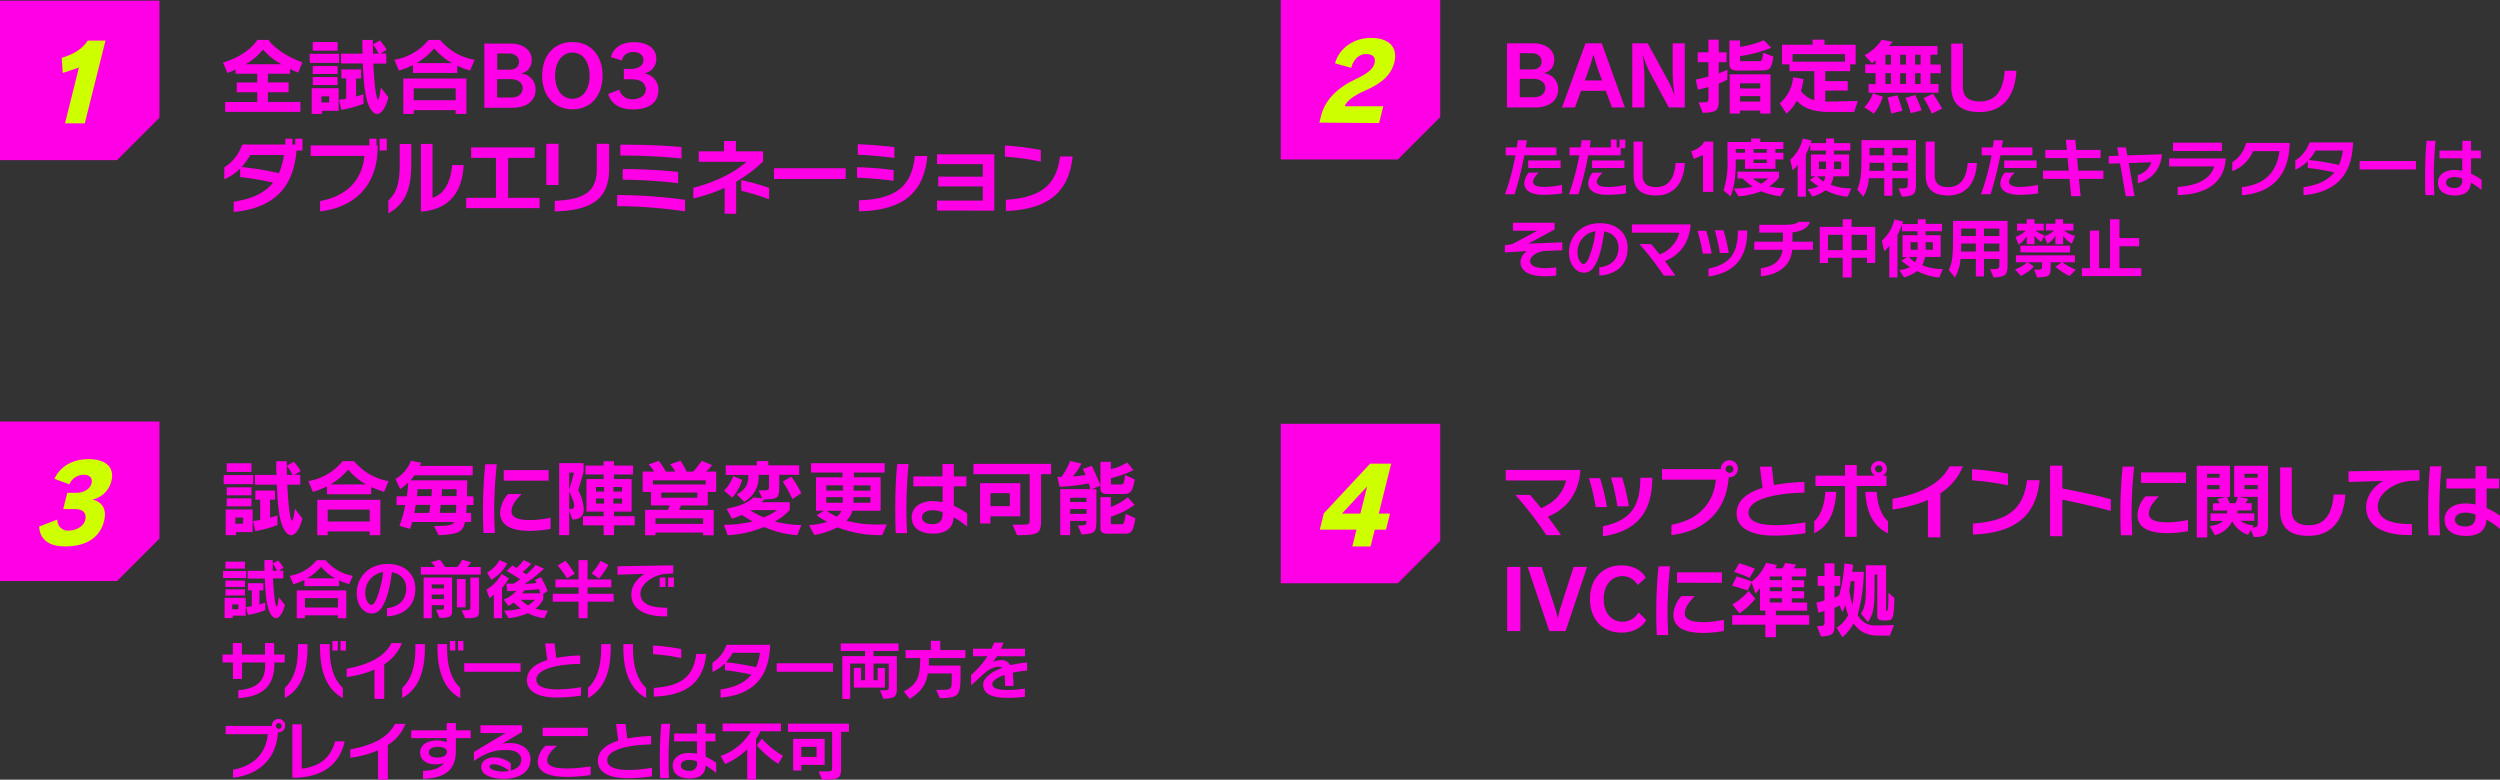
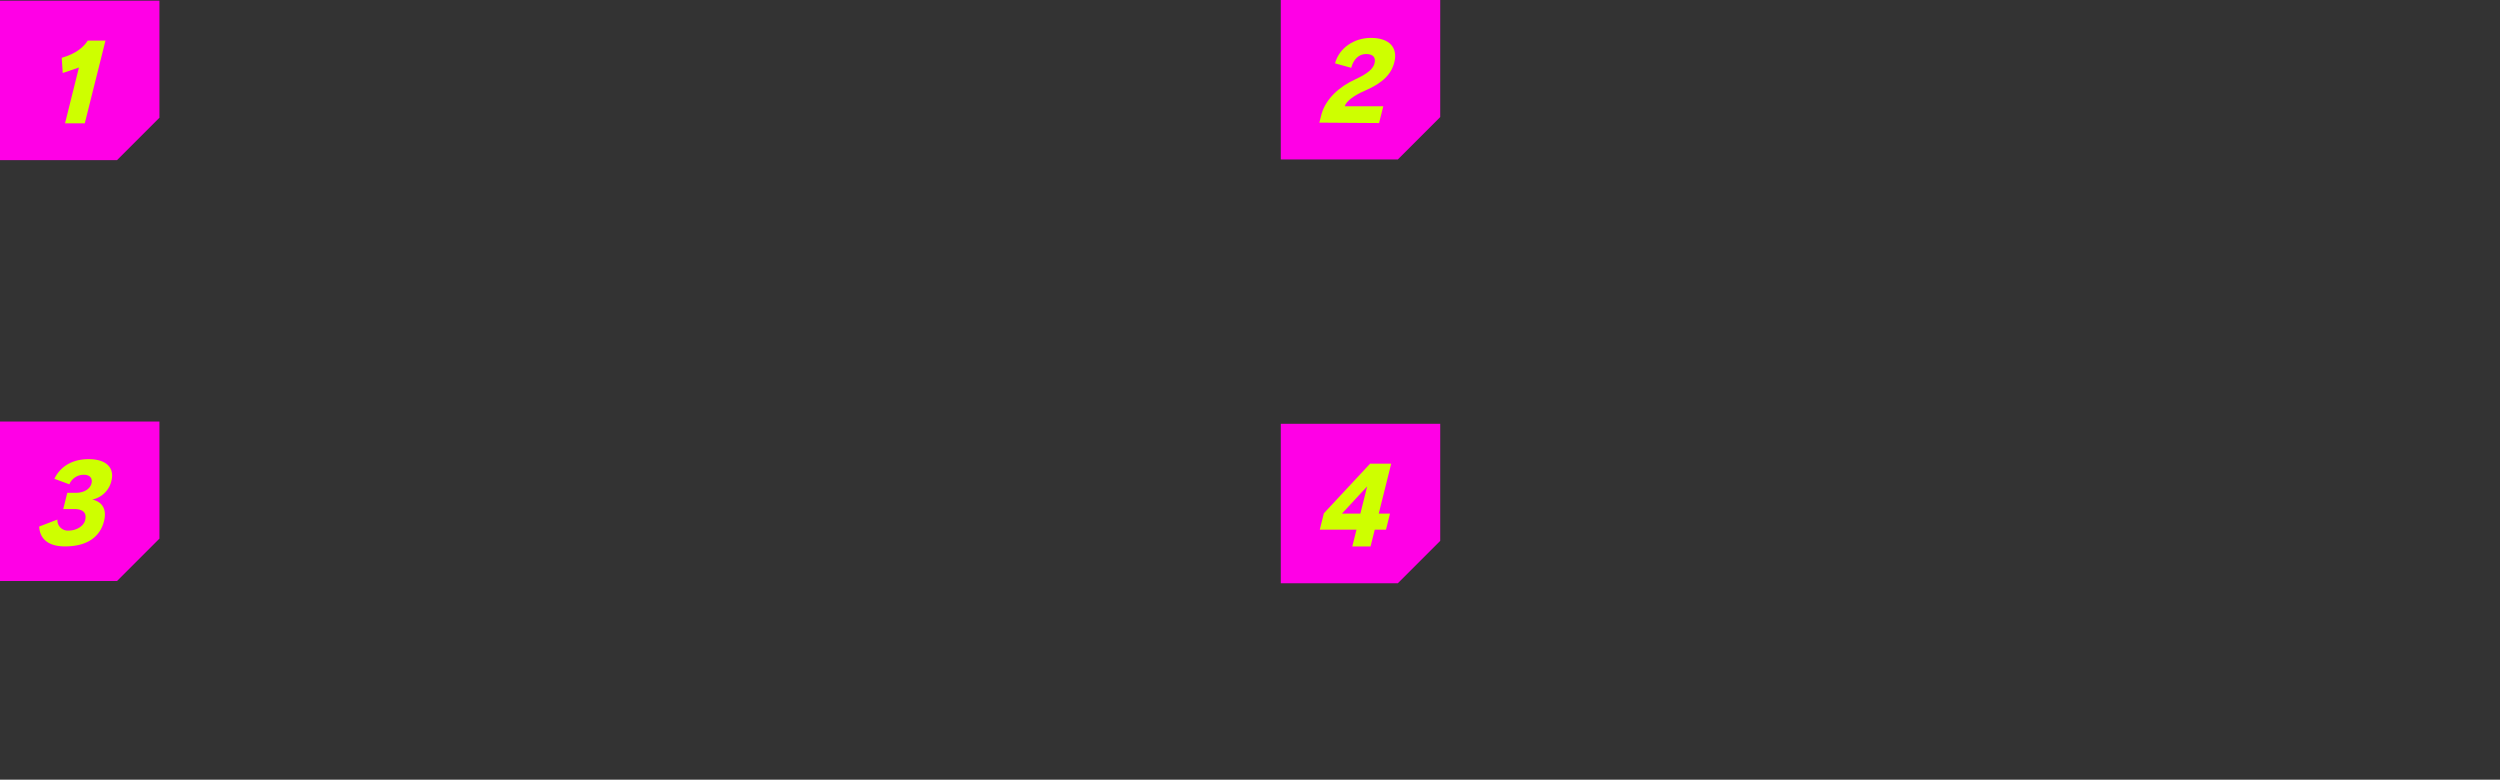
<svg xmlns="http://www.w3.org/2000/svg" width="864.92" height="269.74" viewBox="0 0 864.92 269.74">
  <rect x="0" y="0" width="864.92" height="269.74" fill="#333333" stroke="none" />
  <path d="M40.5 55.39H0V.23h55.16v40.5z" fill="#ff00e6" />
  <path d="M22.5 42.66l4.81-19.31-5.61 1.91-.34-5.26c5.11-1.47 7.59-3.78 9-5.95h6.13l-7.16 28.61z" fill="#ceff00" />
  <path d="M483.61 55.16h-40.5V0h55.16v40.5z" fill="#ff00e6" />
  <path d="M456.45 42.43l.77-3c1.49-5.25 6.14-9.47 11.7-12 4.64-2.13 6.2-3.82 6.63-5.55.5-2-.49-3.19-2.95-3.19s-4.35 1.83-5.12 4.77l-5.6-1.54c1.39-5.25 6.5-8.81 12.44-8.81 6.54 0 9.29 3.52 8.1 8.33-1 4.15-3.94 7.24-10.34 10-3.45 1.47-6.35 3.53-6.84 5.33h13.33l-1.45 5.8z" fill="#ceff00" />
  <path d="M40.5 201H0v-55.16h55.16v40.5z" fill="#ff00e6" />
  <path d="M21.88 176.11l1.4-5.62h3.09c2.46 0 4.77-1.17 5.28-3.23.46-1.83-.6-3-2.62-3a5.33 5.33 0 00-5.03 3.3l-5.18-1.91c1.73-3.68 5.55-6.8 11.83-6.8s9 3.12 7.9 7.49a8.59 8.59 0 01-6.65 6.5c2.9.59 5.25 2.79 4.1 7.42-1.37 5.47-5.83 8.78-13.5 8.78-5.91 0-8.73-2.68-8.94-6.87l6.3-2.42a3.61 3.61 0 003.89 3.82c2.57 0 5.18-1.47 5.7-3.57.63-2.53-.64-3.89-3.87-3.89z" fill="#ceff00" />
  <path d="M483.61 201.78h-40.5v-55.16h55.16v40.5z" fill="#ff00e6" />
  <path d="M467.85 189.05l1.45-5.8h-12.7l1.41-5.66 16-17.18h7.3L477 177.7h3.89l-1.38 5.55h-3.89l-1.45 5.8zm5.15-20.78l-8.74 9.43h6.38z" fill="#ceff00" />
-   <path d="M77.9 38.7v-3.42H89v-3.35h-7.1v-3.41H89v-3h-7.5v-1.47a16.44 16.44 0 01-2.8 1.17l-1.56-3.59C83.07 20 87.49 16.34 89 13.81h3.88c1.55 2.19 5.55 5.58 11.74 7.74l-1.44 3.55a17.5 17.5 0 01-2.83-1.25v1.65h-7.67v3h7.17v3.41h-7.17v3.35h11.26v3.44zm19.5-16.47a23 23 0 01-6.4-5.09 21.92 21.92 0 01-6 5.09zm9.75-.48v-3.13h10.19v3.13zm4.27 16.58v1.08h-3.58v-8.9h9.32v7.82zm-3.22-20.79v-3h8.6v3zm0 8.07v-2.75h8.6v2.75zm0 3.82v-2.76h8.6v2.76zm5.67 3.89h-2.68v2.14h2.68zm11.89 2.59a38.13 38.13 0 01-7.68 2.09l-.8-3.5a15.4 15.4 0 002.5-.37v-7h-1.67V24h6.81v3.16h-1.73v6.23c1.22-.31 2.57-.8 2.57-.8zm8.63-2.25c-1 3.81-2.48 5.75-3.91 5.75-1.2 0-2.36-1.28-3.26-3.84-1.13-3.33-1.43-8-1.7-13.62H118v-3.39h7.44c-.06-1.68-.06-2.76-.06-4.75H129c0 2.11 0 3.16.06 4.75H131a17.53 17.53 0 00-2-3.19l2.46-1.37a29.65 29.65 0 012.36 3.21l-2.18 1.34h2V22h-4.48c.6 12.4 1.58 12.45 1.64 12.45.27 0 .54-1.22 1-4.12zm28.25-9.24a33.52 33.52 0 01-4.45-1.68v2.5h-15.32v-2.73a27 27 0 01-4.87 1.91l-1.55-3.73a19.42 19.42 0 0011.83-6.88h4a19.7 19.7 0 0011.94 6.88zm-5 15V38.1h-14.5v1.31h-3.61V27.18h21.82v12.23zm0-8.85h-14.5v4.13h14.54zm-1.25-8.73a22.06 22.06 0 01-6.15-5.12 23.5 23.5 0 01-6.13 5.12zm11.18 15.44V15.09h9.2c4.29 0 7.16 2.3 7.16 5.55a4.39 4.39 0 01-3.64 4.72v.06a5.44 5.44 0 015 5.65c0 3.76-3.07 6.21-7.94 6.21zm8.75-13.17c1.94 0 3.22-.91 3.22-2.7 0-2-1.73-2.91-3.52-2.91h-4v5.61zm.41 9.64c2.42 0 4.1-1.14 4.1-3.24s-2-3.13-4.21-3.13H172v6.37zm10.84-7.62c0-6.74 4-11.58 10.48-11.58s10.42 4.86 10.42 11.58c0 6.88-4 11.69-10.42 11.69S187.57 33 187.57 26.13zm16.4 0c0-4.9-2.42-7.94-5.92-7.94-3.34 0-6 3-6 7.94s2.48 8.05 6 8.05 5.95-3.13 5.95-8.05zm11.87 1.3v-3.58h2.51c2.36 0 4.27-1.19 4.27-3S221.19 18 219.16 18c-2.3 0-3.73 1.25-4 2.93l-3.8-1.16c.66-2.79 3.17-5.18 8-5.18s7.7 2.3 7.7 5.72a5 5 0 01-4.27 5.09 5.62 5.62 0 015 5.74c0 4.13-2.93 6.72-8.84 6.72-4.69 0-7.56-2.08-8.54-5.32l3.82-1.54a4.52 4.52 0 004.66 3.33c2.45 0 4.54-1.31 4.54-3.36s-1.61-3.53-4.66-3.53zM102.57 52.07c-.87 11.14-6.19 19.79-21.71 21.27v-3.58c6.51-.91 10.87-3.16 13.61-6.57a91.8 91.8 0 00-11.37-1.91v-3A16.85 16.85 0 0177.6 62v-4.08A15.22 15.22 0 0083.81 50h14.9v-2h2.45v2h1v-2h2.48v4.07zm-16 1.56a21.85 21.85 0 01-3 4.15 109.55 109.55 0 0112.93 2.13 22.09 22.09 0 001.71-6.28zm24.16 15.93c9.2-1.68 14.57-7.23 15.35-15.62H107.5V50.3h20.28V48h2.48v2.3h.39v.48c0 14.25-8.87 21.08-19.92 22.36zm20.6-17.47V48h2.48v4.06zm3.01 17.3c2-1.91 3.95-4.53 3.95-12.06v-7.51h4V57c0 10.36-3.44 14.28-7.92 16.81zm11.29-19.6h4v18.63c4.39-1.34 6.39-6 6.78-11.32h4c-.53 9.76-5.22 15.39-14.78 16.13zM161.29 72v-3.55h10.3V54.62H163V51h22v3.61h-9.2v13.84h10.87V72zM189 64V49.76h4.24V64zm2.93 5.49c9.22-.46 14.54-2.42 14.54-11v-8.73h4.27v8.7c0 10.36-6.06 14.37-18.81 14.68zM237 73.14a161.19 161.19 0 00-23.5-1.82v-3.84a175.64 175.64 0 0123.5 1.65zm-1.19-18.32c-7.11-.68-13.38-1-20.19-1h-1v-3.77c6.83 0 14.66.22 21.14.82zm-1.2 8.57a171.56 171.56 0 00-19.17-1.23v-3.67a185.24 185.24 0 0119.17 1zm16.1 10.55V65a58.08 58.08 0 01-10.84 3.64v-3.7a50.25 50.25 0 0011.23-4.18 34.54 34.54 0 007.2-4.78h-16.57v-3.63h8.77v-3.56h4.1v3.56h9.4v3.53a50.22 50.22 0 01-9.31 7v11.1zm15.38-5a88.68 88.68 0 00-9.64-2.94v-3.7a85.22 85.22 0 019.64 2.7zm1.68-7.01v-3.72h24.81v3.72zm41.39.63a124.84 124.84 0 00-12.66-1.08v-3.64a123.94 123.94 0 0112.66 1zm.27-7.91c-3.79-.51-9-1-12.66-1.11V49.9c3.79.12 8.78.54 12.66 1zM297.16 69.3c12.3-.4 18.19-4.38 19.38-15.33h4.27c-1.16 13.88-9.94 18.91-23.65 19.11zm27.02 3.56v-3.45H340v-4.92h-15.4v-3.38H340v-4.32h-15.82V53.4H344v19.48zm35.91-16.93a87.58 87.58 0 00-12.42-1.73v-3.87a111.2 111.2 0 0112.42 1.56zM348 69.13c10.4-.74 17.38-3.73 18.73-15h4.36C369.76 67.45 361.46 72.49 348 73zm173.36-31.95V15h9.2c4.3 0 7.17 2.3 7.17 5.54 0 2.62-1.41 4.3-3.65 4.72v.06a5.47 5.47 0 015 5.66c0 3.76-3.08 6.2-7.94 6.2zM530.11 24c1.94 0 3.23-.91 3.23-2.7 0-2-1.74-2.9-3.53-2.9h-4V24zm.42 9.64c2.42 0 4.09-1.13 4.09-3.24s-2-3.13-4.21-3.13h-4.63v6.37zm27.14 3.54l-2.09-5.77H547l-2.12 5.77h-4.48L548.53 15h5.62l8 22.18zm-3.37-9.33a82.38 82.38 0 01-2.93-8.7h-.24c-.3 2-2.84 8.7-2.84 8.7zm23.05 9.33l-6.9-12.8a34.2 34.2 0 01-2-5.2h-.09c.15 1.39.57 5.12.57 7.71v10.29h-4.21V15h5.34L577 27.71a28.68 28.68 0 012.21 5.09h.12a57.28 57.28 0 01-.63-7.2V15h4.18v22.18zm10.31-1.76c3.34 0 3.4 0 3.4-1.51v-3.78c-1.13.31-2.36.62-3.64.88l-.75-3.47c1.23-.23 3-.68 4.39-1.08v-4.95h-3.7V18.1h3.7v-4.38h3.56v4.38h2.71v3.41h-2.71v3.84a20.16 20.16 0 003-1.25v3.41a20.54 20.54 0 01-3 1.42v5.21c0 3.89-.21 4.75-5.53 4.89zm13.47-11c-1.94 0-2.81-.62-2.81-2.19V14H602v2.22a31.86 31.86 0 008.24-2.3l2.54 2.61A45.7 45.7 0 01602 19.41v1.33c0 .4.33.43.63.43h5.76c1.17 0 1.26-.06 1.61-2.93l3.56 1.34c-.78 4.69-1.37 4.8-4.54 4.8zM609 39.31v-1.08h-7v1.08h-3.58V25.72h14.12v13.59zm0-10.49h-7v1.79h7zm0 4.44h-7v1.9h7zm23.61 5.46c-5.23 0-8.69-1.34-11-3.87a13.67 13.67 0 01-3.55 4.46l-2.33-3.58a13.14 13.14 0 004.63-9l3.61.63a23.47 23.47 0 01-.9 4.09 8.43 8.43 0 004.63 3.22V24.61h-8.6v-2.36h-2.59v-6.77h10.6v-1.76h4.12v1.76H642v6.77h-1.91v2.36h-8.6v3.47h7.76v3.27h-7.76v3.81h.86l10.42-.23-1.28 3.79zm5.7-20h-18.15v2.62h18.15zM645 37.1a13.42 13.42 0 003-4.84l3.4 1.22a17.09 17.09 0 01-3.13 5.83zm1.47-5v-3h2.42v-3.81h-3.59v-3h3.59V20.8a4.54 4.54 0 01-1.26 1.08l-2.57-2.79a15.27 15.27 0 005.94-5.32l3.79.66a9.68 9.68 0 01-1.32 1.5h16.85v3h-2.45v3.39h3.58v3h-3.58v3.76h2.8v3zm7.73-13.14h-1.91v3.39h1.91zm0 6.37h-1.91v3.76h1.91zm.09 13.94a46 46 0 00-1.29-5.56l3.46-.74c1 2.73 1.73 5.38 1.73 5.38zm5.11-20.31h-2v3.39h2zm0 6.37h-2v3.76h2zm1.64 13.83a32.17 32.17 0 00-1.82-5.3l3.4-1a49.33 49.33 0 012.21 5.32zm3.43-20.2h-1.91v3.39h1.91zm0 6.37h-1.91v3.76h1.91zm3.89 14a43.43 43.43 0 00-2.84-5.41l3.22-1.45a41.06 41.06 0 013.14 5.09zm29.25-14.86c-.5 9.33-5.1 14.3-12.72 14.3-5.4 0-9.82-1.93-9.82-8.84V15.08h4V29.9c0 4 2.54 5.21 5.88 5.21 5.17 0 8.1-3.36 8.63-10.64zM527.38 53.73A122.83 122.83 0 01524 67.2h-3.31a86 86 0 003.61-13.45h-3.37V51h3.82l.35-2.48h3.17l-.42 2.48h10.62v2.7zm13.06 13.18a43.4 43.4 0 01-6.38.49c-4.48 0-6.71-1.54-6.71-4a6 6 0 011.57-3.68h3.45c-.58.56-2 2-2 3.21 0 1 1.1 1.75 3.85 1.75a31.28 31.28 0 006.19-.72zm-11.73-8.78v-2.61h11.21v2.61zm20.77-4.4a120.54 120.54 0 01-3.37 13.47h-3.31a87.08 87.08 0 003.61-13.45H543V51h3.83l.35-2.48h3.17L550 51h7.3v-2.7h2V51h1v-2.7h2v3h-1.57v2.44zm13.07 13.18a43.4 43.4 0 01-6.38.49c-4.48 0-6.71-1.54-6.71-4a6 6 0 011.54-3.66h3.45c-.59.56-2 2-2 3.21 0 1 1.1 1.75 3.85 1.75a31.28 31.28 0 006.19-.72zm-11.73-8.78v-2.61H562v2.61zm32.08-1.74c-.4 7.32-4 11.23-10 11.23-4.24 0-7.72-1.52-7.72-6.94V49h3.12v11.65c0 3.11 2 4.09 4.62 4.09 4.06 0 6.36-2.63 6.78-8.35zm6.28 9.98V53.64L586 55l-.92-2.66c2.21-.69 3.8-1.83 4.5-3.35h3.15v17.38zm14.53-7.97v-3.22h-3.19c0 4.85-.23 8.69-1.78 12.8l-2.44-2.08a31.9 31.9 0 001.36-10.7v-6.07h8.19v-1.19H609v1.19h8v2.45h-2.77v1.26H617v2.34h-2.75v3.22zm12.22 9.51a23.79 23.79 0 01-6.61-1.74 26.23 26.23 0 01-7.86 1.74l-1.64-2.68a29.86 29.86 0 006.61-.67 18 18 0 01-3.52-2.81h-1.8V59.4h14.37v2.1a20.29 20.29 0 01-3.35 3 23.46 23.46 0 005.4.62zm-12.22-16.33h-3.19v1.26h3.19zm2.75 10.17a13 13 0 002.79 1.81 9 9 0 002.46-1.81zm4.8-10.17h-4.57v1.26h4.57zm0 3.6h-4.57v1.21h4.57zm27.99 12.87a19.55 19.55 0 01-7.65-2.24 13.49 13.49 0 01-4.55 2.19l-1.66-2.54a11.14 11.14 0 003.75-1 25.12 25.12 0 01-3-2.23l2-1.23h-1.61v-7.56h5.18v-1.36h-5.41V49.8a28.69 28.69 0 01-1.54 3.64v14.61h-2.82V57a8.59 8.59 0 01-1.76 1.9l-.82-3.62a14.44 14.44 0 004.36-7.35l3 .7a5.48 5.48 0 01-.3.89h5.37v-1.58h2.74v1.59h5.63v2.55h-5.63v1.36h5.21V61h-5.4a9 9 0 01-1 2.88 18.61 18.61 0 007.15 1.29zM628.7 61a13.37 13.37 0 002.2 1.85 5.24 5.24 0 00.59-1.85zm3.07-5.1h-2.46v2.59h2.43v-1.6zm5.23 0h-2.49v2.6H637zm19.81 9.29c2.79 0 3.21-.09 3.21-1.3v-2.23h-5.32v6.08h-2.81v-6.08h-5.33a14.27 14.27 0 01-1.9 6.39l-2.13-2.5c1.12-2.33 1.48-5.07 1.48-10.68v-6.39h18.85v14.9c0 3.64-.37 4.47-4.83 4.67zm-4.92-8.87h-5.07c0 .89 0 1.94-.07 2.77h5.14zm0-5.16h-5.07v2.59h5.07zm8.13 0h-5.32v2.59h5.3zm0 5.16h-5.32v2.77h5.3zm23.92.07c-.4 7.32-4 11.23-10 11.23-4.24 0-7.71-1.52-7.71-6.94V49h3.12v11.65c0 3.11 2 4.09 4.62 4.09 4 0 6.35-2.63 6.78-8.35zm8.12-2.66a118.45 118.45 0 01-3.38 13.47h-3.3A87.08 87.08 0 00689 53.75h-3.38V51h3.83l.35-2.48h3.2l-.47 2.48h10.62v2.7zm13.06 13.18a43.25 43.25 0 01-6.37.49c-4.48 0-6.71-1.54-6.71-4a6 6 0 011.57-3.68h3.45c-.59.56-2 2-2 3.21 0 1 1.1 1.75 3.84 1.75a31.1 31.1 0 006.19-.72zm-11.72-8.78v-2.61h11.21v2.61zm25.84 3.75l.59 6h-3.26l-.59-6h-9.17v-2.83h8.89l-.37-4.36h-7.72v-2.82h7.46l-.33-3.5H718l.33 3.5h8.41v2.82h-8.13l.39 4.36h8.71v2.83zm16.21 5.99l-2-11.37-3.89.13V54l3.4-.11-.46-2.89h3l.47 2.75 12-.36c-.52 5.75-4 8.85-8.38 10v-2.8a7.11 7.11 0 004.72-4.45l-7.83.27 2 11.46zM770 55.25c-.56 7.24-5.7 12-16.58 12.24v-2.81c6.92-.45 11.23-2.75 12.66-7.11h-15.64v-2.75H770zm-18.23-3v-2.9h16.94v2.86zm23.84 12.49c7.72-.85 12.08-5 13-12.46h-9.11a12.64 12.64 0 01-7.2 6.94V56.1a10.74 10.74 0 004.76-6.66h15.09v.47c-.38 11.06-6.43 16.89-16.54 17.62zm21.32.02c5.11-.71 8.51-2.45 10.67-5.11a74.7 74.7 0 00-9.17-1.54v-2.39a13.39 13.39 0 01-4.32 3v-3.2a12 12 0 004.89-6.26h15.08v.29c-.37 9.36-4.34 16.82-17.14 18zm4.2-12.66a17.56 17.56 0 01-2.35 3.26 83.36 83.36 0 0110.41 1.72 17.19 17.19 0 001.37-5zm15.22 6.52V55.7h19.49v2.92zm22.77 8.87C839 65.23 839 63 839 60.72c0-4.2.15-8.06.52-12h3.1c-.36 4-.59 7.79-.59 12 0 2.19.05 4.44.19 6.81zm19.4-1.77a27.31 27.31 0 00-3.66-2.54c-.19 2.95-2 4.44-5.61 4.44-3.23 0-5.79-1.34-5.79-4.51 0-2.39 2.11-4.31 5.63-4.31a12.57 12.57 0 012.77.31v-4.33H844V52.1h7.91v-3.37h3v3.37h3.4v2.68h-3.4v5.32a19.35 19.35 0 013.64 2.1zm-6.66-3.95a8.56 8.56 0 00-2.68-.51c-1.8 0-2.91.78-2.91 1.9 0 1.29 1.25 1.87 2.89 1.87a2.41 2.41 0 002.7-2.7zM538.4 95.35a35.36 35.36 0 01-4.15.22c-5.84 0-8.21-2.27-8.21-4.82a5 5 0 012.21-3.89l-7.62.47v-2.5s2.39-.29 2.58-.4c1.54-.76 8.63-4.6 8.63-4.6h-8.42v-2.77h14.42v2.32l-9.08 4.94 11.73-.5v2.77l-5.93.21c-2.77.22-5.19 1.85-5.19 3.5s1.93 2.48 5.3 2.48a28.58 28.58 0 003.73-.29zm14.9-2.84c3.36-.38 6.64-2.23 6.64-6.85 0-2.71-1.64-5-4.93-5.59-.7 5.27-1.8 9.79-3.58 12.27a3.92 3.92 0 01-3.52 2c-2.32 0-5.09-2.48-5.09-7 0-5.58 4.22-10.12 10.67-10.12 6.1 0 9.62 3.62 9.62 8.54 0 6.63-4.81 9.34-9.81 9.56zm-7.53-5.16c0 2.51 1.34 4 2.07 4 .51 0 1-.38 1.78-1.94A36.36 36.36 0 00552 80a7.2 7.2 0 00-6.23 7.35zm29.84 8a102.33 102.33 0 00-8.42-10.92h4c.89 1 1.92 2.28 3 3.59A11 11 0 00581 80.5h-16.4v-2.86h20.29v.22c-.56 6.7-4.13 10.52-8.86 12.49 1.36 1.76 2.62 3.55 3.58 5zm13.48-7.62a58.53 58.53 0 00-1.83-7.88h3a56.81 56.81 0 011.9 7.88zm2 5.19c7.72-1.52 10.11-5.66 10.16-12.87v-.29h3.26v.31c-.15 9.65-4.74 14.28-13.42 15.59zm3.91-5.39a57.57 57.57 0 00-1.74-7.86h3a56.79 56.79 0 011.83 7.86zm25.06-1.11c-.61 6.25-5.72 8.73-10.85 9.15V92.8c4.5-.58 7-2.72 7.5-6.38h-9.78v-2.8h9.9v-3.15h-8.19v-2.7h8.75c2.56 0 4.08-.33 4.88-1h3.92c-.73 2.25-3.19 3.33-6.06 3.62v3.21h7.09v2.8zM645.91 91v-1.81h-5.3V96h-3.08v-6.81h-5.09V91h-2.86V78.49h7.95v-2.62h3.08v2.62h8.16V91zm-8.38-9.76h-5.09v5.29h5.09zm8.38 0h-5.3v5.29h5.3zM670.94 96a19.78 19.78 0 01-7.65-2.24 13.39 13.39 0 01-4.55 2.19l-1.66-2.54a11.14 11.14 0 003.75-1 25.14 25.14 0 01-3-2.24l2-1.22h-1.61v-7.58h5.18V80H658v-2.27a28.69 28.69 0 01-1.54 3.64V96h-2.82V85a8.59 8.59 0 01-1.76 1.9l-.82-3.62a14.44 14.44 0 004.36-7.35l3 .69a5.28 5.28 0 01-.3.9h5.37v-1.65h2.74v1.59h5.63V80h-5.66v1.37h5.21v7.53H666a9.3 9.3 0 01-1 2.88 18.61 18.61 0 007.15 1.29zm-10.55-7.1a13.37 13.37 0 002.2 1.85 5.3 5.3 0 00.59-1.85zm3.07-5.1H661v2.59h2.44v-1.61zm5.23 0h-2.49v2.61h2.51zm19.81 9.32c2.79 0 3.21-.09 3.21-1.3v-2.23h-5.32v6.07h-2.81v-6.07h-5.33a14.27 14.27 0 01-1.9 6.39l-2.13-2.51c1.12-2.32 1.48-5.07 1.48-10.67v-6.39h18.85v14.9c0 3.64-.37 4.47-4.83 4.67zm-4.92-8.87h-5.07c0 .89 0 1.94-.07 2.77h5.14zm0-5.16h-5.07v2.59h5.07zm8.13 0h-5.32v2.59h5.32zm0 5.16h-5.32V87h5.32zM716 95.46a19.24 19.24 0 01-4.85-3.15l2.11-1.58h-3.8v1.11c0 3.51-.14 4-4.62 4.14l-1.13-2.68h.94c1.76 0 1.81-.18 1.81-1.32v-1.25h-5l2.18 1.45a12.65 12.65 0 01-4.5 3.26l-2-2.26a11.23 11.23 0 004.2-2.45h-3.89v-2.39h20.4v2.39h-4.36a24.85 24.85 0 004.66 2.59zm-9.78-11.79a7.54 7.54 0 01-2.34-2.12v2.94h-2.67v-2.83a10 10 0 01-2.8 3l-1.12-2.71a9.3 9.3 0 003.54-2.14h-3v-2.42h3.36v-1.52h2.67v1.52h3.23v2.37h-2.83a9.26 9.26 0 003.07 1.61zM699 87.31V85h17.17v2.32zm17.78-3a9.82 9.82 0 01-3-2.7v2.9h-2.68v-2.9a9.58 9.58 0 01-2.75 2.75l-1.12-2.62a9.26 9.26 0 003.42-2h-2.86v-2.35h3.31v-1.52h2.67v1.52h3.56v2.37h-3.21a10 10 0 003.78 1.83zm3.48 11.2v-2.73h2.79v-13h3.17v13H730V75.87h3.26v6.5h6.83v2.82h-6.83v7.59h7.55v2.73zM77.39 167.49v-3.13h10.19v3.13zm4.27 16.58v1.08h-3.58v-8.9h9.32v7.82zm-3.22-20.79v-3H87v3zm0 8.08v-2.76H87v2.76zm0 3.81v-2.76H87v2.76zm5.67 3.89h-2.69v2.14h2.69zM96 181.65a38.13 38.13 0 01-7.68 2.08l-.8-3.5a15.4 15.4 0 002.5-.37v-7h-1.67v-3.16h6.81v3.16h-1.73v6.23c1.22-.31 2.57-.8 2.57-.8zm8.63-2.24c-1 3.81-2.48 5.74-3.92 5.74-1.19 0-2.35-1.28-3.25-3.84-1.14-3.33-1.43-8-1.7-13.62H88.2v-3.39h7.44c-.06-1.68-.06-2.76-.06-4.75h3.64c0 2.11 0 3.16.06 4.75h1.91a17.73 17.73 0 00-1.94-3.18l2.45-1.37a29.24 29.24 0 012.36 3.22l-2.18 1.33h2v3.39H99.4c.6 12.4 1.58 12.45 1.64 12.45.27 0 .54-1.22 1-4.12zm28.25-9.25a33.52 33.52 0 01-4.45-1.68V171h-15.32v-2.73a27.29 27.29 0 01-4.87 1.9l-1.55-3.72a19.48 19.48 0 0011.83-6.89h4a19.76 19.76 0 0011.94 6.89zm-5 15v-1.31h-14.5v1.31h-3.61v-12.24h21.82v12.23zm0-8.85h-14.5v4.13h14.54zm-1.25-8.73a21.89 21.89 0 01-6.15-5.12 23.5 23.5 0 01-6.13 5.12zm34.24 12.99c-.72 3.56-2.33 4.27-9.14 4.58l-1.58-3.15c6.06 0 6.6-.6 6.89-1.4h-14.45c-.21.71-.45 1.71-.72 2.39l-3.67-1.08a40.66 40.66 0 002-7.2h-3v-3h3.55a45.45 45.45 0 00.48-4.78 16.71 16.71 0 01-2.75 2.25l-1.67-3.47a12.31 12.31 0 005.34-6.29l3.59.66a6 6 0 01-.54 1.11h18.33v3.27H143.4a14.94 14.94 0 01-1.44 1.73h19.68c0 2.08-.06 3.84-.06 5.52h2.21v3h-2.33a19.84 19.84 0 01-.21 2.76H163v3.13zm-17.05-5.89c-.12.8-.33 2-.48 2.79h5.13c.15-.74.33-2 .42-2.79zm.65-5.43c0 .74-.15 1.65-.21 2.39h5a23 23 0 00.15-2.39zm8 5.43c-.06.77-.24 2-.39 2.76h5.64c0-.65.15-1.87.15-2.76zm.44-5.43c0 .63-.06 1.57-.12 2.39h5.17v-2.39zm14.37 15.16c-.15-2.79-.18-5.63-.18-8.42a151.56 151.56 0 01.78-15.36h4a151.39 151.39 0 00-.9 15.28c0 2.67.09 5.51.24 8.5zm23.2-1.42a43.73 43.73 0 01-7.1.68c-6.69 0-10.36-2-10.36-6.34a10.38 10.38 0 012.77-6.4h4.66c-1.88 1.85-3.49 3.9-3.49 6s2.33 3 6.42 3a35.75 35.75 0 007.1-.82zm-16.21-16.7v-3.64h15.53v3.64zm19.19 18.86v-24.91h8.45v2.95l-1.85 6.43a16.34 16.34 0 011.91 6.49c0 2-.95 3.64-3.91 3.64l-1.14-3.08v8.48zm5.14-21.62h-1.68v6zm-1.38 12.6c.87 0 1.44-.25 1.44-1.19s-.51-2.39-1.74-4.89v6.08zm15.2 5.61v3.41h-3.58v-3.41h-7.14v-3.13h7.14V177h-5.94v-11.25h5.94v-1.59h-6.3v-3.07h6.3v-1.54h3.58v1.54H219v3.07h-6.57v1.59h6.09V177h-6.09v1.62h7.17v3.13zM209 168.48h-2.81v1.6H209zm0 4h-2.81v1.74H209zm6.21-4h-3v1.6h3zm0 4h-3v1.74h3zm28.04 12.7v-.94h-16.48v.94h-3.58v-8.79H231a13 13 0 00.72-1.54h-6.51v-4.69h-2.87v-7h4a13.33 13.33 0 00-1.94-2.48l3.53-1.22a24.4 24.4 0 012.44 3.7h3.23a13.82 13.82 0 00-1.76-2.54l3.58-1.22a24.4 24.4 0 012.12 3.76h2.3a32.19 32.19 0 002.9-3.73l3.58 1.45a7.88 7.88 0 01-2.09 2.28h3.55v7h-2.92v4.72h-9.29a9.6 9.6 0 01-.66 1.54h12v8.79zm.9-19H225.9v1.42h18.25zm-.9 13.14h-16.48v1.93h16.48zm-2-8.93h-12.48v1.82h12.45zm34.58 14.76a33.92 33.92 0 01-11.44-2.84 37.28 37.28 0 01-12.63 2.84l-1.32-3.58a43.37 43.37 0 0010-1.17 24.81 24.81 0 01-3.71-2.27 26.94 26.94 0 01-3.49 1.33l-1.87-3.46c1.43-.31 6.57-1.16 9.32-3.92l3 .31-1.22-2.73h.63c2.89 0 2.95-.06 2.95-1.56v-3.8h-3.58v.6a9.71 9.71 0 01-5 8.7l-2.6-2.59c3.26-1.59 4-3.75 4-6.11v-.6h-7.79V161h10.72v-1.48h4V161h10.69v3.27h-6.9v3.59c0 4.55-.29 4.75-5.19 4.94a4.85 4.85 0 01-1 .94h9.83v2.68a19.5 19.5 0 01-5.17 4 37.12 37.12 0 009.2 1.22zm-25.33-15.44a12.81 12.81 0 003.17-5l3.1 1.31a16.66 16.66 0 01-3.43 6.17zm9.05 6.79a23.08 23.08 0 004.66 2.48 19.63 19.63 0 004.66-2.48zm14.63-3.84a63.75 63.75 0 00-3.37-6.08l3-1.65a43.45 43.45 0 013.43 5.69zm31.06 12.46a40.74 40.74 0 01-15.5-2.67 29.64 29.64 0 01-8 2.64l-1.85-3.41a23.52 23.52 0 006.3-1.17 33.87 33.87 0 01-3.67-2.21l2.56-1.6h-2.77v-11.57h9.16v-1.65H280.6v-3.22h25.48v3.22h-10.66v1.65h9.25v11.57h-9.76a7.26 7.26 0 01-2.09 3.44 39.25 39.25 0 0011.32 1.31h2.68zm-13.62-17.21h-5.76v1.82h5.76zm-5.76 4.09v1.94h5.67c.06-.52.06-1.31.06-1.94zm.06 4.72a20.46 20.46 0 003.58 2 4.06 4.06 0 001.53-2zm15.23-4.72h-5.85c0 .6 0 1.42-.06 1.94h5.91zm0-4.07h-5.82v1.82h5.82zm8.74 16.51c-.12-2.87-.15-5.72-.15-8.62 0-5.35.18-10.27.66-15.27h3.94c-.45 5-.75 9.92-.75 15.21 0 2.79.06 5.66.24 8.68zm24.7-2.25a32.94 32.94 0 00-4.66-3.24c-.24 3.75-2.57 5.66-7.14 5.66-4.12 0-7.37-1.71-7.37-5.75 0-3 2.68-5.48 7.16-5.48a16.32 16.32 0 013.53.39v-5.51H316v-3.42h10.07v-4.29H330v4.29h4.33v3.42H330V175a24.09 24.09 0 014.63 2.67zm-8.48-5a10.76 10.76 0 00-3.41-.66c-2.3 0-3.7 1-3.7 2.42 0 1.65 1.58 2.39 3.67 2.39 2.33 0 3.44-1.25 3.44-3.44zm24.2 4.32h2.77c3 0 3.17-.14 3.17-1.65v-15.79h-19.47v-3.58h26.87v3.58h-3.46v15.14c0 5.34-.36 5.94-8.36 5.94zm-7.65-2.87v2.47h-3.58v-13.93H353v11.46zm6.72-8h-6.72v4.47h6.72zm23.5 11.15c2.92 0 3-.11 3-1.56h-5.64v4.92h-3.43v-15.93h10.39a11.84 11.84 0 00-.54-2 68.42 68.42 0 01-10.06 1.2l-.78-3.44h1.43a26.88 26.88 0 003-5.49l3.91.88a22.18 22.18 0 01-3 4.47 42 42 0 004.42-.54c-.48-1.17-1-2.05-1-2.05l3.14-1.08a69.92 69.92 0 013 6.85l-3 1.25h1.61v9.56c0 5.29-.06 5.77-5.11 6.09zm3-9.58h-5.64v1.48h5.64zm0 3.92h-5.64v1.65h5.64zm7.71-5.23c-1.91 0-2.87-.28-2.87-1.88v-9.24h3.61v2.53A18.26 18.26 0 00390 160l2.09 2.64a33.51 33.51 0 01-7.74 2.79v1.82c0 .37.09.37.57.37h2.33c1.43 0 1.58 0 2-3.27l3.35 1.56c-.87 4.36-1.47 5-4 5zm0 13.74c-1.91 0-2.87-.29-2.87-1.88V172h3.61v3.39a20.37 20.37 0 005.83-3.33l2.39 2.62a30.58 30.58 0 01-8.22 4.09V181c0 .37.24.37.57.37h2.54c1.37 0 1.55 0 2-3.61l3.35 1.53c-.78 5-1.47 5.35-4 5.35zM77.17 200v-2.46h8V200zm3.35 13v.84h-2.81v-7H85V213zM78 196.71v-2.39h6.75v2.39zm0 6.34v-2.17h6.75v2.17zm0 3v-2.16h6.75V206zm4.45 3.06h-2.12v1.68h2.11zm9.34 2a29.83 29.83 0 01-6 1.63l-.67-2.74a12.16 12.16 0 002-.29v-5.47h-1.34v-2.48h5.34v2.48h-1.36v4.89c1-.25 2-.63 2-.63zm6.78-1.77c-.78 3-2 4.51-3.08 4.51-.93 0-1.85-1-2.55-3-.89-2.62-1.13-6.3-1.34-10.7h-5.94v-2.66h5.84v-3.73h2.86v3.73h1.5a14.27 14.27 0 00-1.52-2.5l1.92-1.07a22.09 22.09 0 011.85 2.52l-1.71 1H98v2.66h-3.55c.47 9.74 1.25 9.78 1.29 9.78.21 0 .42-1 .75-3.24zm22.24-7.23a27.45 27.45 0 01-3.5-1.32v2h-12v-2.15a20.68 20.68 0 01-3.82 1.5l-1.22-2.92a15.35 15.35 0 009.29-5.41h3.12a15.55 15.55 0 009.38 5.41zm-3.89 11.77v-1h-11.43v1h-2.83v-9.6h17.14v9.6zm0-6.94h-11.43v3.24h11.43zm-1-6.86a17.42 17.42 0 01-4.83-4 18.37 18.37 0 01-4.81 4zm17.98 10.34c3.35-.38 6.63-2.23 6.63-6.86 0-2.7-1.64-5-4.92-5.58-.71 5.27-1.81 9.78-3.59 12.26a3.9 3.9 0 01-3.52 2c-2.32 0-5.09-2.48-5.09-7 0-5.58 4.22-10.12 10.67-10.12 6.1 0 9.62 3.62 9.62 8.54 0 6.63-4.81 9.33-9.8 9.56zm-7.53-5.16c0 2.5 1.33 4 2.06 4 .52 0 1.06-.38 1.78-1.94a36 36 0 002.35-9.41 7.19 7.19 0 00-6.19 7.35zm19.22-6.5v-2.59h5a12.07 12.07 0 00-1.45-1.65l3-.9a16.3 16.3 0 011.83 2.55h4.24a12.77 12.77 0 001.72-2.55l3 .87a10 10 0 01-1.24 1.68h4.62v2.59zm5.28 12.18h.56c2.09 0 2.16-.14 2.16-.76v-.79h-4.22v4.49h-2.81v-14.07h9.85V211c0 2.3-.47 2.75-4.37 2.75zm2.72-8.76h-4.22v1.38h4.22zm0 3.51h-4.22v1.58h4.22zm4.48 4.44v-9.78h3v9.78zm1.67 1c2.76 0 3 0 3-.87v-10.43h3v11.31c0 2.3-.33 2.74-4.83 2.74zm11.12 2.75v-8.08a12.7 12.7 0 01-1.57 1.11l-1-2.9a14.63 14.63 0 005.25-5.43l2.51 1.5a20.32 20.32 0 01-2.37 3.31v10.49zm-2.35-15.79a11.06 11.06 0 004.32-4.31l2.65 1.16a14.63 14.63 0 01-5.49 5.65zm19.8 15.77a15.73 15.73 0 01-5.68-1.72 21 21 0 01-6.73 1.72l-1.5-2.61a25 25 0 005.82-.72 22 22 0 01-2.51-2.1 12.67 12.67 0 01-1.79 1.21l-1.69-2.23a9.92 9.92 0 004.37-3l-1.48.09h-1.64l-.28-2.57h2.51a18.13 18.13 0 002.25-1.54c-1.53-1-2.91-1.85-4.65-2.84l2-1.94c.38.25 1 .65 1.36.89a13.62 13.62 0 002.49-2.72l2.63 1.25a17.73 17.73 0 01-3 2.84c.45.27.92.58 1.29.85a23.4 23.4 0 003.26-3.27l2.87 1.32a49.44 49.44 0 01-6.66 5.21c1.43 0 2.9-.14 4.08-.27-.17-.34-.38-.76-.57-1.07l2.11-.94a34.66 34.66 0 012.3 4.82l-1.52.9v1.92a10.44 10.44 0 01-2.68 3.22 14.08 14.08 0 004.3.69zm-8.12-6.34a11.12 11.12 0 002.51 1.92 10.71 10.71 0 002.37-1.92zm6.73-2.24a13.27 13.27 0 00-.47-1.45c-1.43.16-3 .29-5 .38a7.27 7.27 0 01-.8 1.07zm16.37 2.89v5.71h-3.12v-5.71h-8.93v-2.73h8.93v-2.23h-8v-2.73h8v-6.7h3.12v6.7h8.19v2.73h-8.19v2.23h9v2.73zm-7.11-8.09a38.08 38.08 0 00-3.23-4.45l2.7-1.6a33 33 0 013.18 4.46zm8.49-1.72a19.33 19.33 0 003.1-4.33l2.72 1.42a25.66 25.66 0 01-3.26 4.7zm25.44 14.88c-7.63 0-11.68-2.86-11.68-7.55 0-3.11 2.06-5.61 4.57-7.15l-9.36.29v-2.91l19.28-.33v2.84l-2.34.08c-4.34.27-9 3.38-9 6.86 0 3.91 4.22 4.9 9.26 4.9v3zm-1.88-10.17v-3.24h2v3.24zm2.91 0v-3.24h2v3.24zM94.91 229.19v.45c0 7.39-3.71 11.39-12.46 11.88v-2.72c7.09-.61 9.29-3.76 9.29-8.67v-.94h-8v5.7h-3.16v-5.7H77v-2.75h3.54v-3.95h3.14v3.95h8v-3.95h3.17v3.95h3.65v2.75zm3.62 8.81c3.43-3.21 4.55-8.13 4.55-13.82v-1.32h3.31v1.23c0 9.13-2.79 14.7-7.86 17.38zm20.08 3.49c-5.09-2.7-7.88-8.31-7.88-17.4v-1.23h3.33v1.34c0 5.67 1.12 10.57 4.55 13.78zM115 225.06v-3.29h1.88v3.29zm2.81 0v-3.29h1.86v3.29zm11.75 16.73v-10.12a37.7 37.7 0 01-9.62 2.57v-2.9c9.15-1.64 13.49-4.94 15.48-8.83h3.63a15.62 15.62 0 01-6.12 7.33v11.95zm9.6-3.79c3.43-3.21 4.55-8.13 4.55-13.82v-1.32H147v1.23c0 9.13-2.79 14.7-7.86 17.38zm20.08 3.49c-5.09-2.7-7.88-8.31-7.88-17.4v-1.23h3.33v1.34c0 5.67 1.13 10.57 4.55 13.78zm-3.59-16.44v-3.29h1.88v3.29zm2.82 0v-3.29h1.85v3.29zm2.15 7.34v-2.93h19.49v2.93zm40.38 8.28a61.77 61.77 0 01-8.07.65h-.18c-7.67 0-10.46-2.7-10.46-6 0-3.55 2.95-5.7 7.06-6.95-.24-1.67-.75-5.76-.75-5.76h3.28l.56 5a57.47 57.47 0 018.3-.85v2.91c-8.35.15-15.19 1.92-15.19 5.43 0 2.34 2.76 3.41 7.48 3.41a48.12 48.12 0 008-.78zm2.44-2.67c3.43-3.21 4.55-8.13 4.55-13.82v-1.32h3.31v1.23c0 9.13-2.79 14.7-7.86 17.38zm20.1 3.49c-5.06-2.7-7.88-8.31-7.88-17.4v-1.23H219v1.34c0 5.67 1.1 10.57 4.52 13.78zm12.17-13.82a69.53 69.53 0 00-9.76-1.36v-3a85.64 85.64 0 019.76 1.23zM226.19 238c8.16-.58 13.65-2.93 14.7-11.75h3.43c-1 10.43-7.53 14.38-18.13 14.76zm23.11.53c5.11-.72 8.51-2.46 10.67-5.12a77.33 77.33 0 00-9.17-1.54v-2.39a13.39 13.39 0 01-4.32 3v-3.19a12.23 12.23 0 004.88-6.21h15.08v.29c-.38 9.36-4.34 16.82-17.14 18zm4.19-12.67a17.17 17.17 0 01-2.34 3.26 85.56 85.56 0 0110.41 1.72 16.88 16.88 0 001.36-5zm15.23 6.53v-2.93h19.49v2.93zm35.72 6.45c2.95 0 3.05-.07 3.05-1.16v-8.11h-5.28v5.79h1.43v-4.25h2.51v6.77h-10.74v-6.83h2.51v4.31h1.36v-5.79h-5.14v12.24h-2.72V227h7.86v-1.77h-8.42v-2.61h20v2.61h-8.63V227h8.05v10.27c0 3.67-.1 4.25-4.65 4.52zm19.44-.18h1.76c3.38 0 3.64-.2 3.64-3.39V233H321c-.68 4-2.39 6.43-6.31 8.8l-2-2.59c4.92-2.57 5.6-5.29 5.7-11.53h-5.09v-2.77h8.74v-3.21h3.26v3.21h8.7v2.77h-12.63v2.6h10.95v2.54c0 7.8-.31 8.58-7.15 8.74zm30.71 2.41a48.83 48.83 0 01-5.81.36c-4.67 0-8.63-.85-8.63-4.55 0-2.37 2.83-4.45 6.54-5.81a1.42 1.42 0 00-1.05-.4c-1.69 0-3.45.8-5.38 2.54-1 .87-2.5 2.39-4.29 3.87v-3.58a29.33 29.33 0 005.65-6.45h-5v-2.6H343c.35-.71.66-1.42.94-2.14h3.26c-.3.76-.61 1.47-.94 2.14h8.35v2.6h-9.71c-.47.73-.94 1.38-1.38 2a6.75 6.75 0 012.65-.65 3.46 3.46 0 013.37 1.76 31.32 31.32 0 015.82-.93V232a36.47 36.47 0 00-5 .74 31.05 31.05 0 01.26 4.57h-2.91a30.59 30.59 0 00-.16-3.82c-2.54.9-4.25 2-4.25 3.22 0 1.52 2.28 2 5.47 2a38.71 38.71 0 005.81-.49zM80.61 266.3c7.2-1.3 11.39-5.67 12.06-12.3H78.06v-2.86h16a2.31 2.31 0 112.3 2.21h-.19c-.7 10-7.38 14.79-15.57 15.72zm15.76-16.13a1 1 0 101.08 1 1 1 0 00-1.08-1zm22.87 6.3c-1.43 6.75-6.26 12.27-17 12.6h-1.1V250.6h3.24v15.34c6.17-.73 10.06-3.79 11.54-9.47zm11.56 13.25V259.6a37.62 37.62 0 01-9.61 2.57v-2.91c9.14-1.63 13.48-4.93 15.47-8.82h3.64a15.78 15.78 0 01-6.12 7.33v12zm26.91-14.34v4.33c0 7-4 9.45-11.35 9.76v-2.77c3.73-.13 6-1 7.22-2.75a8.13 8.13 0 01-2.81.5c-3.12 0-5.42-1.46-5.42-4.11 0-2.44 2.16-4.16 5.72-4.16a8.51 8.51 0 013.47.63v-1.43h-12.26v-2.71h12.26v-2.52h3.17v2.52h5.14v2.71zm-6.38 3c-1.78 0-3 .83-3 1.9s1 1.81 3.07 1.81 3.21-.87 3.21-2-1.24-1.72-3.28-1.72zm25.41 8.19c2.06-.54 3.59-1.72 3.59-3.75s-1.81-3.33-5.23-3.33-6.29.47-11.14 3.79v-3.12l10.93-6.55h-8.66v-2.7h14.38v2.34l-6.83 4.07a11.57 11.57 0 012.51-.25c4.27 0 7.25 2.17 7.25 5.66 0 4.2-3.68 6.72-9.29 6.72-4.41 0-7.76-1.43-7.76-4.15 0-1.57 1.41-3.27 4.53-3.27a9.2 9.2 0 015.72 2.08zm-5.89-2.15c-1.12 0-1.5.41-1.5.76 0 1.12 2.65 1.75 4.48 1.75a11.55 11.55 0 002.37-.23c-1.2-.91-3.33-2.28-5.35-2.28zm33.5 3.71a56.63 56.63 0 01-8.24.65c-5.79 0-10.08-1.38-10.08-5.36a8.12 8.12 0 012.72-5.41h4c-1.85 1.48-3.45 3.44-3.45 5 0 1.9 2.25 2.86 6.71 2.86a53.76 53.76 0 008.33-.73zm-16.61-13.47v-2.88h15.62v2.88zm37.81 13.94a61.92 61.92 0 01-8.07.65h-.19c-7.67 0-10.46-2.7-10.46-6 0-3.55 3-5.7 7.06-7-.23-1.68-.75-5.76-.75-5.76h3.28l.57 5a56 56 0 018.3-.85v2.91c-8.35.15-15.2 1.92-15.2 5.42 0 2.35 2.77 3.42 7.48 3.42a48.14 48.14 0 008-.78zm2.85.58c-.1-2.25-.12-4.49-.12-6.77 0-4.2.14-8.06.52-12h3.09c-.35 4-.58 7.79-.58 12 0 2.19 0 4.44.18 6.81zm19.39-1.76a24.92 24.92 0 00-3.66-2.55c-.18 2.95-2 4.45-5.6 4.45-3.24 0-5.79-1.34-5.79-4.52 0-2.39 2.11-4.31 5.62-4.31a12.51 12.51 0 012.77.31v-4.33h-7.9v-2.68h7.9v-3.37h3v3.37h3.4v2.68h-3.4v5.32a18.76 18.76 0 013.63 2.1zm-6.66-4a8.5 8.5 0 00-2.67-.51c-1.81 0-2.91.78-2.91 1.9 0 1.29 1.24 1.87 2.89 1.87a2.4 2.4 0 002.69-2.7zm17.39 6.32v-10.52a25.49 25.49 0 01-7.64 5.11l-1.6-2.79a19.47 19.47 0 0010.53-8.54H250v-2.68h20.2V253h-7.15a13.59 13.59 0 01-1.5 2.72v14zm10.75-5.47a33.43 33.43 0 01-7.44-6.39l1.76-2.3a30.61 30.61 0 007.29 5.9zm13.95 2.61h2.18c2.37 0 2.49-.11 2.49-1.29v-12.4H272.6v-2.82h21.11v2.82H291v11.88c0 4.2-.29 4.67-6.57 4.67zm-6-2.26v1.95h-2.82v-10.95h10.91v9zm5.28-6.25h-5.28v3.51h5.28zM535 185.14a130.25 130.25 0 00-10.72-13.91h5.11c1.13 1.34 2.44 2.9 3.79 4.58 4.45-1.91 7.46-5 8.66-9.59h-20.9v-3.64h25.83v.29c-.71 8.53-5.25 13.39-11.28 15.9 1.73 2.24 3.34 4.52 4.57 6.37zm17.06-9.7a74.86 74.86 0 00-2.33-10h3.82a74.54 74.54 0 012.42 10zm2.5 6.6c9.83-1.94 12.87-7.2 12.93-16.39v-.37h4.16v.4c-.18 12.29-6 18.18-17.09 19.86zm5-6.86a72.4 72.4 0 00-2.21-10h3.85a69.55 69.55 0 012.33 10zm18.73 6.37c9.17-1.67 14.54-7.22 15.35-15.61H575v-3.64h20.39a2.94 2.94 0 112.93 2.81h-.24c-.9 12.69-9.41 18.83-19.83 20zM598.36 161a1.34 1.34 0 00-1.35 1.31 1.35 1.35 0 001.35 1.28 1.34 1.34 0 001.37-1.28 1.32 1.32 0 00-1.37-1.31zm26.28 23.48a80.16 80.16 0 01-10.27.83h-.24c-9.76 0-13.32-3.44-13.32-7.68 0-4.52 3.77-7.25 9-8.85-.3-2.13-.95-7.33-.95-7.33H613l.71 6.37a70.09 70.09 0 0110.57-1.08v3.69c-10.63.2-19.35 2.45-19.35 6.91 0 3 3.53 4.36 9.53 4.36a61.55 61.55 0 0010.15-1zm3.03-4.15c2.27-2 3.56-5.69 3.83-10.15h3.79c-.36 6.51-2.36 11.83-7.62 14.3zm10.64 5.38v-17.58h-10.22v-3.56h10.22v-3.67h4.06v3.67h6.42a2.56 2.56 0 01-1.5-2.33 2.75 2.75 0 015.5 0 2.59 2.59 0 01-1.52 2.33h1.4v3.56h-10.3v17.58zm14.87-1.2c-5.41-2.5-7.5-7.82-7.83-14.33h3.94c.24 4.46 1.59 8.13 3.89 10.15zM650 161a1.26 1.26 0 00-1.31 1.22 1.28 1.28 0 001.31 1.22 1.24 1.24 0 001.28-1.22A1.22 1.22 0 00650 161zm17 24.91V173a48 48 0 01-12.24 3.27v-3.7c11.64-2.07 17.17-6.28 19.7-11.23h4.63a20 20 0 01-7.79 9.33v15.22zm27.69-17.98a89.1 89.1 0 00-12.42-1.74v-3.86a106.7 106.7 0 0112.42 1.56zm-12.12 13.2c10.39-.74 17.38-3.73 18.72-15h4.36c-1.29 13.28-9.59 18.31-23.08 18.8zm47.71-4.38c-5.73-1.51-11.47-2.82-16.78-3.87v12.63h-4.24V161.1h4.24v7.9c5.76 1.11 11.47 2.28 16.78 3.73zm3.49 8.44c-.15-2.78-.18-5.63-.18-8.41 0-5.29.27-10.3.77-15.36h4a151.37 151.37 0 00-.9 15.27c0 2.67.09 5.52.24 8.5zm23.2-1.42a43.85 43.85 0 01-7.11.68c-6.69 0-10.36-2-10.36-6.34a10.34 10.34 0 012.78-6.4h4.66c-1.88 1.85-3.5 3.9-3.5 6s2.33 3 6.42 3a35.71 35.71 0 007.11-.83zm-16.22-16.69v-3.64h15.53v3.64zm37.98 16.27l-1 1.67a9.79 9.79 0 01-5.47-4.69 8.88 8.88 0 01-6 4.81l-1.79-3.22a7.44 7.44 0 004.69-1.7h-4.39v-2.59h5.67l.09-1h-4.93v-2.5h2.3a8.71 8.71 0 00-.86-1.45l3-.74h-6.39v14H760v-24.78h11.5v10.75h-1a20.6 20.6 0 01.84 2.19h2.06a9.63 9.63 0 00.8-2.19h-1.25v-10.75h11.74v18.69c0 4.86-.12 5.94-4.93 5.94zm-10.81-19.43h-4.33v1.34h4.33zm0 3.9h-4.33v1.45h4.33zm13.17 4.09h-6.45l3.14.66a7.54 7.54 0 01-.93 1.53H779v2.5h-4.89l-.06 1h5.88v2.59h-4.75a7.44 7.44 0 004.42 1.53l-.42.74c1.85 0 1.94-.23 1.94-2zm0-8h-4.57v1.34h4.57zm0 3.9h-4.57v1.45h4.57zm30.31 3.28c-.51 9.33-5.11 14.3-12.72 14.3-5.41 0-9.82-1.93-9.82-8.84V161.7h4v14.82c0 3.95 2.54 5.2 5.88 5.2 5.17 0 8.09-3.35 8.63-10.63zm22.08 14.02c-9.71 0-14.87-3.64-14.87-9.61 0-4 2.63-7.14 5.82-9.11l-11.91.37v-3.69l24.54-.43v3.61l-3 .12c-5.53.34-11.41 4.29-11.41 8.73 0 5 5.37 6.23 11.79 6.23v3.78zm6.75.11c-.12-2.87-.15-5.71-.15-8.62 0-5.34.18-10.26.65-15.27h3.95c-.45 5-.75 9.93-.75 15.22 0 2.79.06 5.66.24 8.67zm24.69-2.22a31.89 31.89 0 00-4.66-3.25c-.24 3.76-2.57 5.66-7.13 5.66-4.12 0-7.38-1.7-7.38-5.74 0-3.05 2.69-5.49 7.17-5.49a15.63 15.63 0 013.52.4V169h-10.06v-3.41h10.06v-4.3h3.85v4.3h4.33V169h-4.33v6.77a25.28 25.28 0 014.63 2.67zm-8.48-5a10.68 10.68 0 00-3.4-.65c-2.3 0-3.71 1-3.71 2.41 0 1.65 1.59 2.39 3.68 2.39 2.33 0 3.43-1.25 3.43-3.44zm-334.99 40.33v-22.19H526v22.19zm14.55 0l-7.47-22.19h4.84l4.63 14.2a33 33 0 01.9 3.49h.1a31.42 31.42 0 01.86-3.52l4.57-14.17h4.66l-7.44 22.19zm33.56-3.84c-1.46 2.64-4.57 4.38-8.57 4.38-6.51 0-10.9-4.47-10.9-11.72 0-6.94 4.39-11.55 10.87-11.55 4.15 0 7.2 1.85 8.42 4.33l-2.8 2.47a6 6 0 00-5.26-3.07c-3.64 0-6.48 2.93-6.48 7.82 0 5.35 3 7.94 6.51 7.94a6.32 6.32 0 005.53-3.22zm3.64 5.23c-.15-2.78-.18-5.63-.18-8.42a151.56 151.56 0 01.78-15.36h4a151.57 151.57 0 00-.89 15.28c0 2.67.09 5.52.24 8.5zm23.21-1.42a43.85 43.85 0 01-7.11.68c-6.69 0-10.36-2-10.36-6.34a10.38 10.38 0 012.77-6.4h4.66c-1.88 1.85-3.49 3.9-3.49 6s2.33 3 6.42 3a35.81 35.81 0 007.11-.83zm-16.22-16.7V198h15.53v3.64zm34.21 14.51v4.35h-3.65v-4.35h-11.46v-3.27h11.46v-1.59h-1.85v-7.85a8.59 8.59 0 01-1.58 1.93l-1.32-3.81-1.35 2.76s-2.6-.91-5.4-1.65l1.58-3.19a42.07 42.07 0 015.19 1.77 15.89 15.89 0 005-6.49l3.76.77a3.71 3.71 0 01-.68 1.14h2.54a11.42 11.42 0 001-1.88l3.79.6a13.49 13.49 0 01-.89 1.28h4.36v2.81h-5v1.28h4.3v2.45h-4.3v1.36h4.3V207h-4.3v1.45h5.32v2.82H614.4v1.59h11.52v3.27zm-15.08-7a20.93 20.93 0 005.67-4.66l2.3 2.67a23.62 23.62 0 01-5.5 5.07zm6-9.18a46.46 46.46 0 00-5.35-2.05l1.71-3a43.65 43.65 0 015.46 1.88zm11.2-.49h-4.24v1.28h4.24zm0 3.73h-4.24v1.36h4.24zm0 3.81h-4.24v1.45h4.24zm33.31 12.91c-4.15 0-6.63-1.53-8.54-4.18a17.36 17.36 0 01-3.88 4.75l-2-3.3a10.52 10.52 0 004-4.41 22 22 0 01-1-3.41 11.4 11.4 0 01-1 2.39l-1-2.25a10.35 10.35 0 01-1.74.83V216c0 3.13-.29 4-4.68 4.21l-1.35-3.61c2.54 0 2.57-.15 2.57-1.68v-3.56a19.68 19.68 0 01-2.12.6l-.69-3.5a20.6 20.6 0 002.81-.71v-5.06h-2.36v-3.42h2.36v-4.38h3.46v4.38h2v3.42h-2v4.06a7.29 7.29 0 001.62-.76 52.84 52.84 0 001.82-11.1l3 .49c-.09.94-.18 1.68-.29 2.44h4a58.87 58.87 0 01-2.15 14.91c1.76 3 3.85 3.67 6.63 3.67h.5l5.47-.15-1.44 3.67zm-9.52-18.83c-.15 1-.33 2.19-.51 3.1a26 26 0 001.11 5.1 55.31 55.31 0 00.68-8.2zm11.69 13.6c-1.91 0-2.53-.28-2.53-1.88v-14h-.93v5.43c0 6.17-.54 8.36-2.27 11l-2.42-2.9c1.14-1.85 1.67-3.56 1.67-8.11v-8.64h7v15.38c0 .37 0 .37.3.37s.51-.57.51-4.66v-1.57l2.06 1.77c-.15 7.22-.51 7.82-2.75 7.82z" fill="#ff00e6" />
</svg>